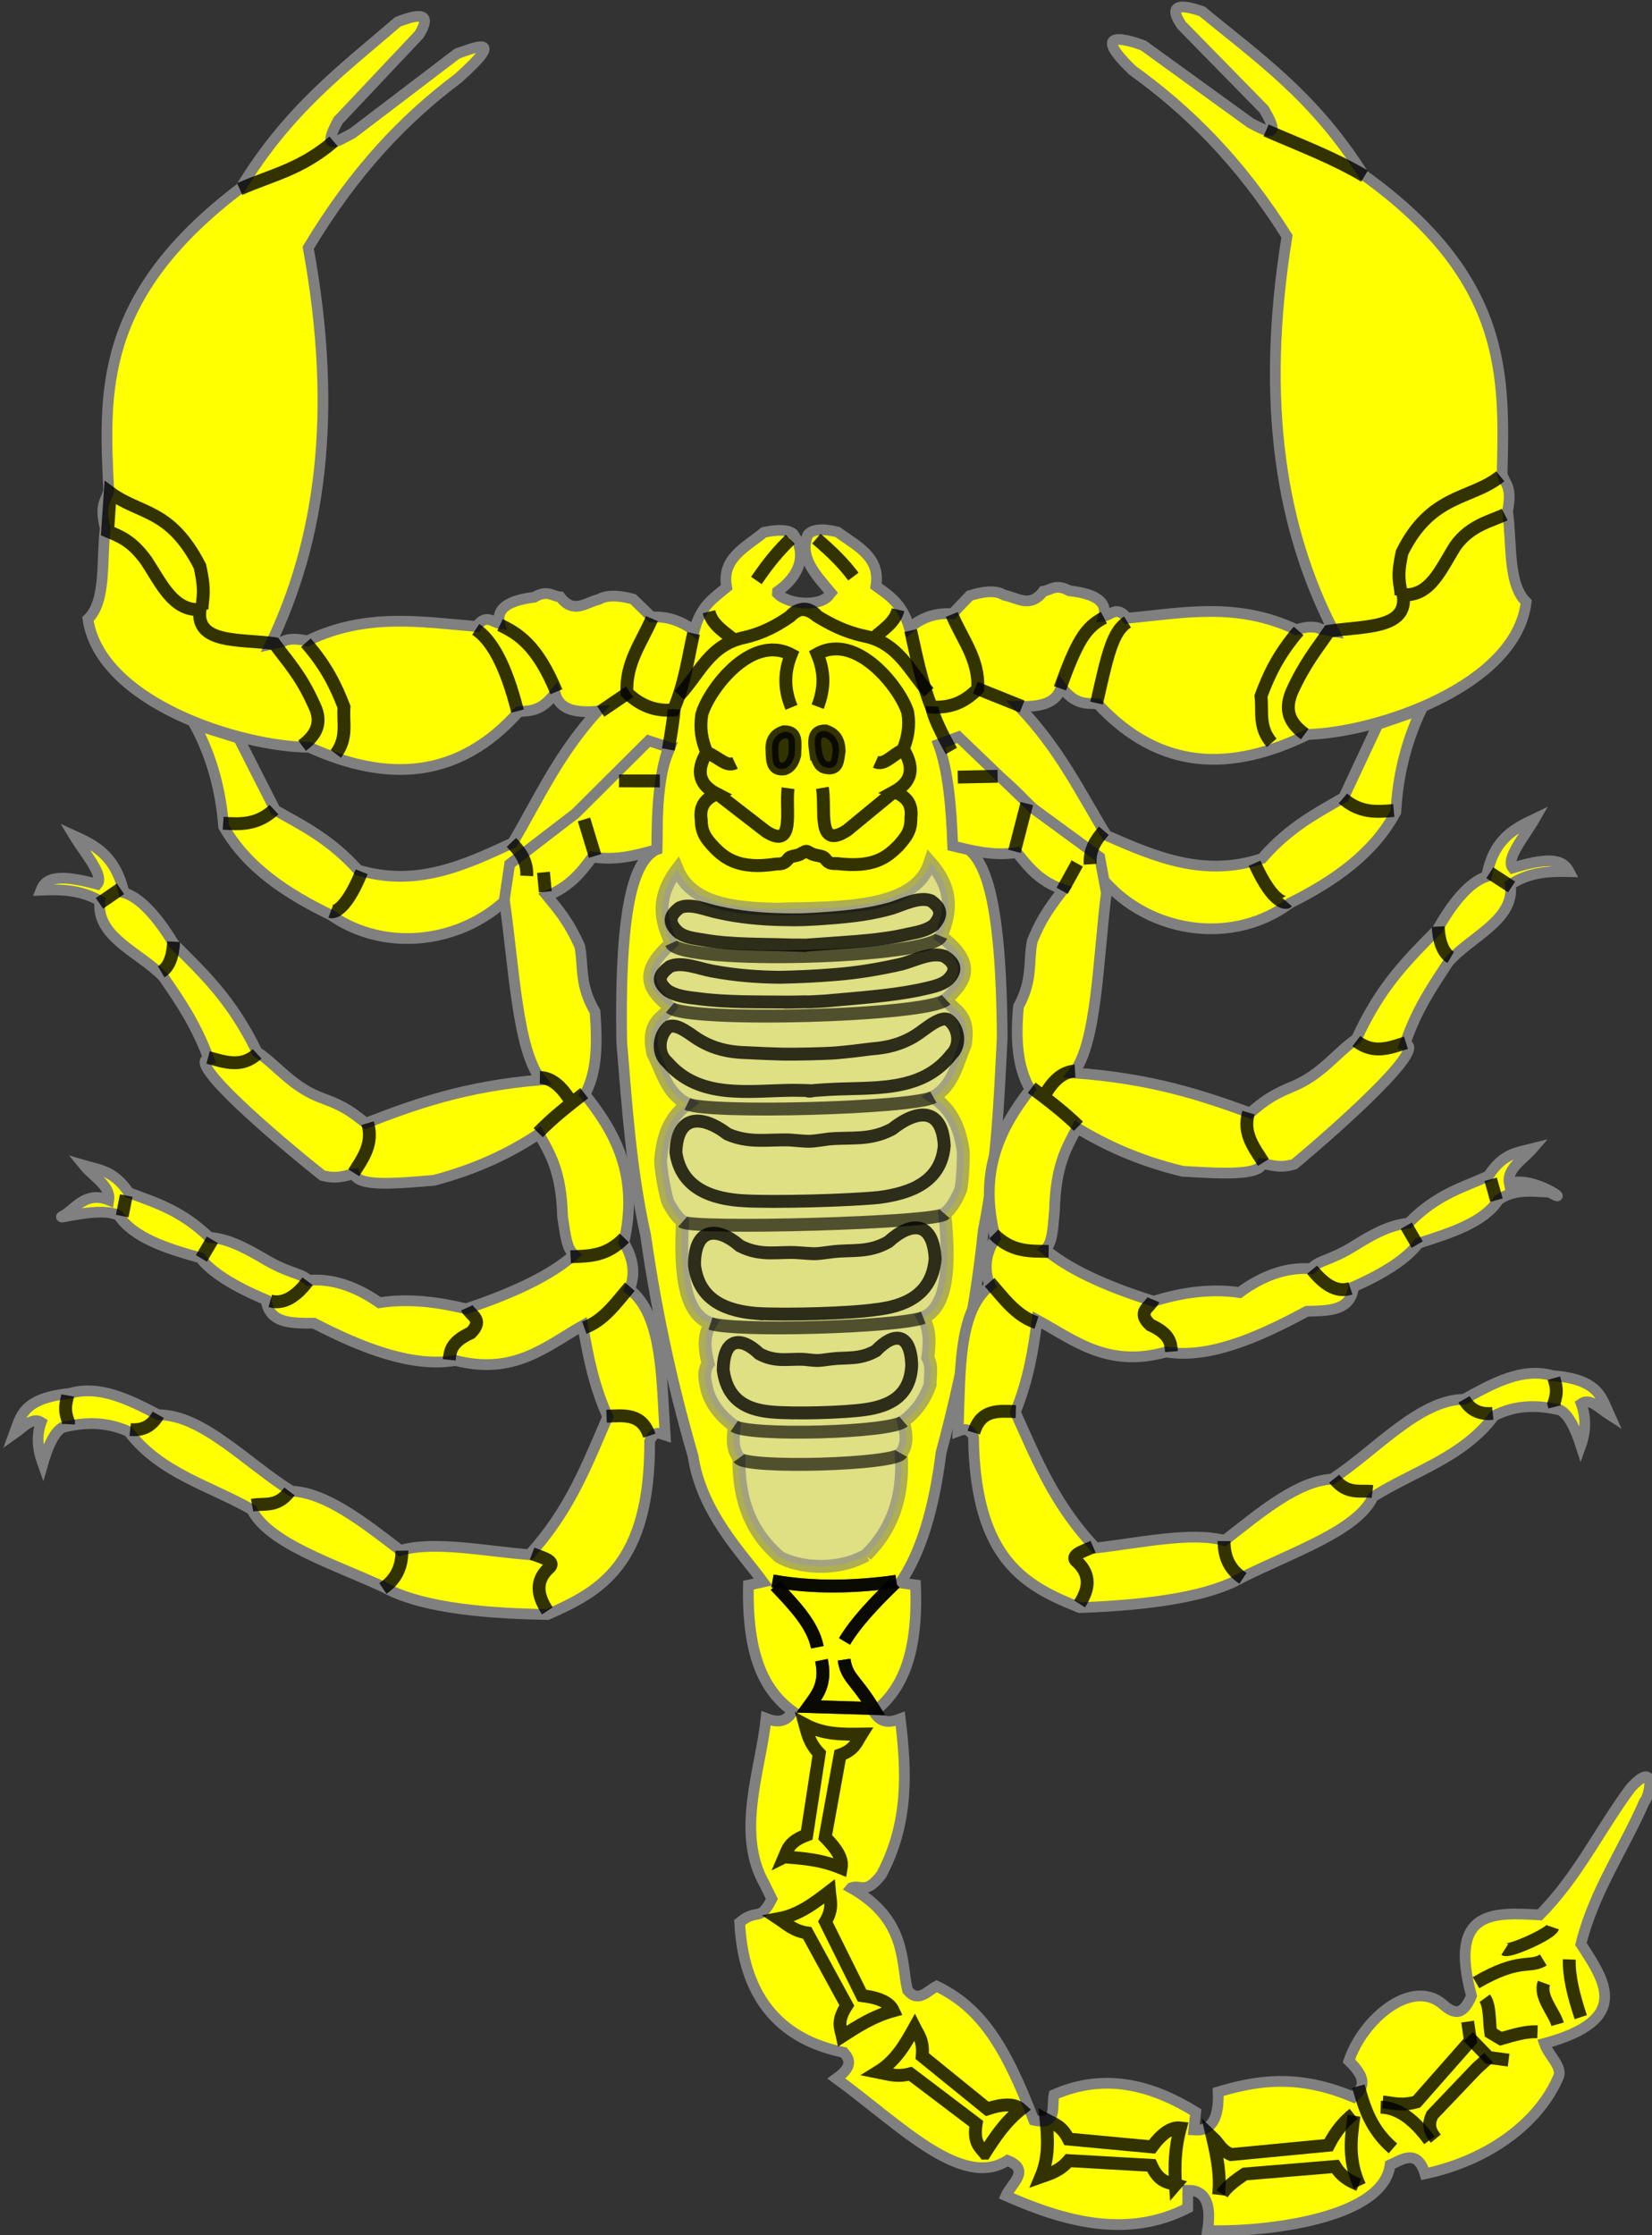
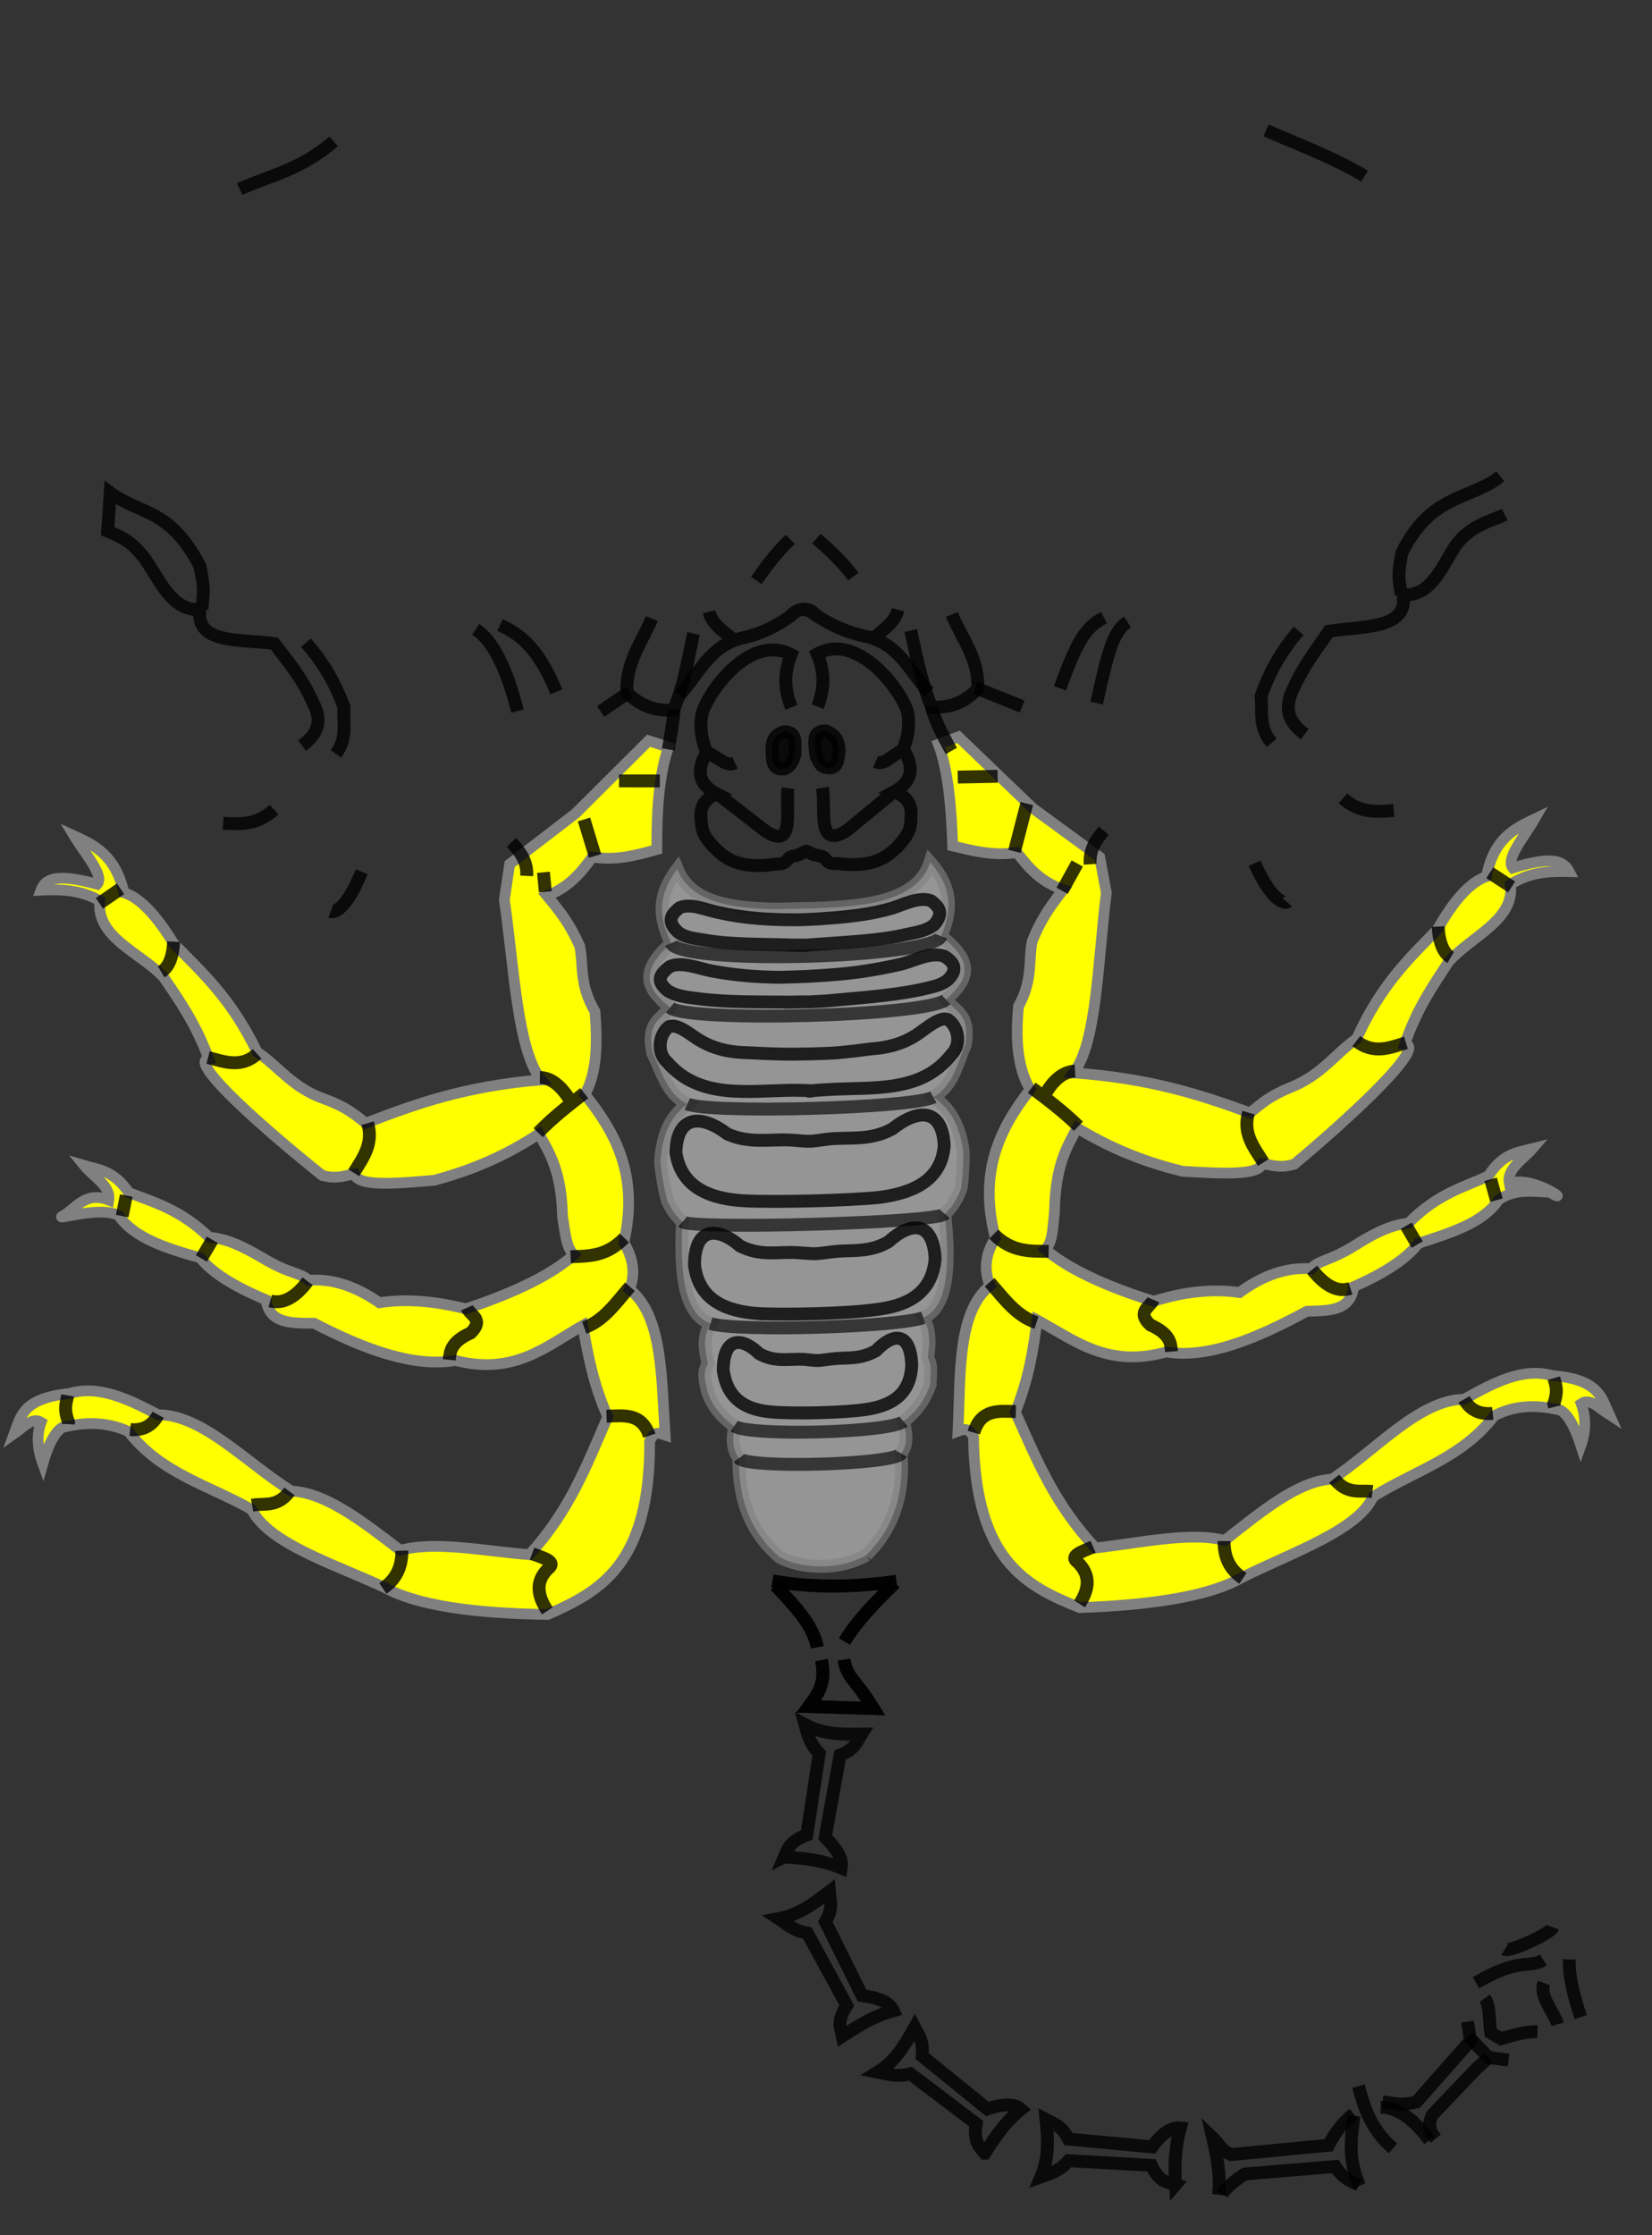
<svg xmlns="http://www.w3.org/2000/svg" xmlns:ns1="http://sodipodi.sourceforge.net/DTD/sodipodi-0.dtd" xmlns:ns2="http://www.inkscape.org/namespaces/inkscape" height="196.51" width="145.26" version="1.0" id="svg2" ns1:version="0.32" ns2:version="0.92.2 5c3e80d, 2017-08-06" ns1:docname="scorpion.svg" ns2:export-filename="/Users/olivier/Desktop/Blason Rouge/Blason_Vide_3D.png" ns2:export-xdpi="144" ns2:export-ydpi="144" ns2:output_extension="org.inkscape.output.svg.inkscape">
  <rect width="100%" height="100%" fill="#333333" stroke="none" />
  <ns1:namedview ns2:window-height="712" ns2:window-width="1024" ns2:pageshadow="2" ns2:pageopacity="0.0" guidetolerance="10.0" gridtolerance="10.0" objecttolerance="10.0" borderopacity="1.0" bordercolor="#666666" pagecolor="#ffffff" id="base" showgrid="false" height="660px" ns2:zoom="4.15" ns2:cx="127.62" ns2:cy="104.03" ns2:window-x="-4" ns2:window-y="-4" ns2:current-layer="layer4" showguides="true" ns2:guide-bbox="true" ns2:window-maximized="0" fit-margin-top="0" fit-margin-left="0" fit-margin-right="0" fit-margin-bottom="0">
    <ns2:grid type="xygrid" id="grid2399" originx="-48.444" originy="-78.858" />
  </ns1:namedview>
  <desc id="desc4">Flag of Canton of Valais (Wallis)</desc>
  <g ns2:groupmode="layer" id="layer4" ns2:label="Meubles" transform="translate(-50.504,-384.64)" style="display:inline">
    <g id="g4575" transform="rotate(40.825,115.93,465.9)">
      <g id="g4451" transform="matrix(-1.133,0,0,1.133,1790.6,-59.087)">
-         <path ns1:nodetypes="ccccccccccccccccccccccccccccccccccccccccccccccccccccccccccccccccccccccccccccccccccccccccccccccccccccccccccccccccsccccccccccccccccc" d="m 1422.9,514.49 c -0.4,-0.7 -1.2,-0.26 -1.1,-2.27 1,-4.47 3.8,-7.4 6.8,-10.12 0.4,0.74 0.9,1.26 1.9,0.93 -0.5,-2.49 0.1,-5.43 4,-9.57 l 1,0.66 c 0.3,-2.73 1.7,-5.97 4.2,-9.71 2.7,-5.58 5.6,-10.63 8.8,-15.2 2.5,-4.43 5.6,-8.36 8.7,-12.32 7.4,-8.45 10.3,-9.72 12.1,-9.21 1.7,-1.85 3.3,-3.88 5.7,-5.11 -3.3,-1.32 -7.9,-1.04 -13.5,0.56 -0.1,-0.78 -0.5,-0.82 -0.9,-0.92 -5.7,1.71 -12.2,-1.85 -13.5,-7.78 -1.5,-3.59 -2.4,-7.17 -1.6,-10.72 1.6,-2.08 2.9,-4.44 3.7,-7.33 l 1.8,3.09 -1.7,6.03 c 0.8,2.31 1.7,4.52 1.7,7.72 2.4,4.04 6.3,5.31 10.3,6.54 3.7,-1.18 7.1,-2.7 11.7,-3.13 -1.2,-0.99 -2.1,-2.02 -1.5,-3.3 -1.8,0.37 -2.3,-0.33 -3,-0.85 -7.1,0.79 -11.3,-2.8 -13.9,-8.87 -3.9,-3.56 -9.8,-13.38 -6.1,-18.85 2,-0.12 3.8,-2.72 5.7,-4.39 1,-1.74 1.5,-1.43 2.2,-1.9 4.8,-5.83 9.5,-11.78 23.3,-10.54 6.9,-2.12 12.2,-1.54 17.8,-1.41 1.9,0.76 2.2,1.39 0.5,1.85 l -9.1,0.76 c -2.7,0.89 -1.2,1.18 0.1,1.49 l 10.2,0.88 c 0,0 4.9,1.71 -0.6,2.01 -5.2,-0.46 -10.8,-0.14 -17.5,1.91 -6.9,11.2 -14.6,17.53 -22.8,20.82 l 0.9,0.53 c 0.5,0.12 1,0.63 1.4,1.28 4.9,1.36 7.5,4.76 10.5,7.9 1.3,-0.23 1.1,0.63 1.5,1.08 0.5,-1.09 1.7,-0.85 3.3,0.25 1.2,0.27 1.1,0.88 1.5,1.34 -0.1,1.72 1.2,1.69 2.1,2.22 0.6,0.1 1.2,0.51 2,1.77 l 0.1,1.95 c 0.9,0.68 1.6,1.61 1.8,3.02 1.7,-1.11 2.9,-0.86 4.1,-0.77 1.2,-1.97 3.2,-1.36 5,-1.22 1.1,0.56 1.6,1.12 1.6,1.66 -0.6,1.8 -2.5,1.94 -4.3,2.24 v 0.18 c -0.2,1.07 1.8,2.69 3.1,2.58 l 0.1,-0.13 c -0.5,-1.99 0.1,-3.7 2,-4.17 0.5,0 1.1,0.47 1.8,1.39 0.3,1.8 1.2,3.69 -0.6,5.12 0.2,1.23 0.6,2.39 -0.3,4.19 1.4,0.1 2.4,0.59 3.2,1.37 l 2,-0.12 c 1.3,0.64 1.8,1.22 2,1.77 0.6,0.81 0.7,2.17 2.4,1.8 0.5,0.38 1.1,0.19 1.5,1.34 1.3,1.44 1.7,2.58 0.7,3.29 0.5,0.31 1.3,0.1 1.2,1.35 3.5,2.55 7.2,4.78 9.2,9.42 0.6,0.34 1.2,0.74 1.4,1.28 l 0.6,0.81 c 2.3,-8.5 7.6,-16.92 17.9,-25.21 1.2,-6.89 0.9,-12.49 -0.2,-17.52 -0.7,-5.35 0.7,-2.46 1.3,-1.44 l 2.1,9.97 c 0.5,1.29 0.9,2.74 1.5,0 l -0.4,-9.16 c 0.3,-1.73 0.9,-1.54 1.9,0.34 0.8,5.48 2,10.64 0.8,17.74 2.9,13.63 -2.4,18.97 -7.6,24.45 -0.4,0.74 -0.1,1.25 -1.7,2.38 -1.4,2.09 -3.8,4.23 -3.6,6.22 -5,4.31 -15.5,-0.27 -19.5,-3.7 -6.3,-1.86 -10.4,-5.62 -10.5,-12.72 -0.6,-0.65 -1.3,-1.06 -1.2,-2.92 -1.2,0.79 -2.3,0 -3.4,-1.09 0.1,4.62 -1,8.15 -1.7,12.02 1.7,3.78 3.4,7.52 7.7,9.44 3.2,-0.4 5.5,0.2 7.9,0.69 l 5.8,-2.37 3.3,1.43 c -2.8,1.06 -5,2.65 -6.9,4.52 -3.4,1.22 -7.1,0.75 -10.8,-0.25 -6,-0.61 -10.4,-6.64 -9.4,-12.47 -0.1,-0.37 -0.2,-0.78 -1,-0.78 0.9,-5.75 0.6,-10.33 -1.1,-13.49 -0.9,2.58 -2.7,4.37 -4.3,6.33 0.7,1.69 -0.2,4.71 -7.7,13.11 -3.6,3.53 -7.1,7.08 -11.2,10.13 -4.2,3.66 -8.8,7.19 -14,10.57 -3.4,2.91 -7.9,3.23 -10.5,3.84 l 0.7,0.93 c -3.6,4.35 -6.4,5.38 -9,5.17 -0.2,1.04 0.4,1.47 1.2,1.76 -2.3,3.3 -4,8.26 -8.3,9.8 l -1.2,0.51 c -0.5,2.04 0.4,1.21 0.7,3.01 -4.7,4.93 -9.2,4.32 -12.7,2.35 -0.6,0.1 -1.3,0.23 -0.9,1.91 -6,-0.5 -13,0.18 -14.2,-3.87 -1.9,-0.66 -1.4,1.2 -1.7,2.15 -4.7,-1.44 -9.3,-3.57 -11.3,-8.5 l 0.9,-1.05 c -1.1,-0.97 -2.2,-0.26 -3.2,1.36 -2.5,-1.93 -9.9,-9.31 -7.4,-13.11 -0.4,-0.82 -0.7,-2.39 -2.5,-1.25 -3.1,-4.1 -4.1,-8.85 -2.9,-12.52 0.3,-0.75 1.7,-0.71 2.5,-1.19 -3.9,-5.79 -0.5,-6.72 2.9,-7.69 1.9,-3.72 2.3,-7.74 3.5,-11.59 -0.1,-0.4 1.4,-3.31 1.5,-0.1 -0.3,4.04 -1.4,7.91 -1.1,12.07 2.8,2.16 5.7,4.3 -0.1,8.21 -0.6,1.84 0.3,1.97 1.4,1.96 3,0.15 3.8,4.88 2.5,8.08 -2.2,0.11 -2.2,0.98 -2.1,1.9 4.4,1.42 6.5,3.88 8.2,6.56 -1.3,1.39 -1.7,2.6 -0.5,3.47 l 0.8,-1.15 c 4.1,0.66 7.4,2.39 9.2,6.17 -0.5,0.89 -1.8,1.62 -0.1,2.52 5.6,-3.02 8.9,-3.9 12.5,-2.94 0.3,0.73 0.2,1.94 1.5,1.72 1.8,-1.29 3.6,-4.14 8.5,-3.15 z" style="fill:#ffff00;fill-rule:evenodd;stroke:#808080;stroke-width:0.834;stroke-linecap:butt;stroke-linejoin:miter;stroke-opacity:1" id="path4453" ns2:connector-curvature="0" />
        <path style="opacity:0.8;fill:none;fill-rule:evenodd;stroke:#000000;stroke-width:1;stroke-linecap:butt;stroke-linejoin:miter;stroke-opacity:1" d="m 1401.6,523.31 c 0.6,-0.12 1.2,0 2,-1.29 l 6.4,0.41 c 0.6,0.89 1.3,1.15 2,1.55 -0.5,-1.58 -0.2,-3.03 0.1,-4.49 -0.6,0.25 -1.2,0.31 -1.9,1.3 l -6.5,-0.2 c -0.6,-1.02 -1.3,-1.71 -2,-1.69 0.3,1.58 0.1,3.01 -0.1,4.41 z" id="path4455" ns2:connector-curvature="0" />
        <path style="opacity:0.8;fill:none;fill-rule:evenodd;stroke:#000000;stroke-width:1;stroke-linecap:butt;stroke-linejoin:miter;stroke-opacity:1" d="m 1388.8,515.48 c 0.6,0.27 1.1,0.7 2.4,0.1 l 5.1,3.92 c 0,1.05 0.4,1.66 0.8,2.36 0.5,-1.55 1.5,-2.58 2.6,-3.62 -0.7,-0.15 -1.2,-0.45 -2.3,0 l -5.3,-3.78 c 0.1,-1.2 -0.1,-2.15 -0.7,-2.55 -0.7,1.46 -1.6,2.56 -2.6,3.58 z" id="path4457" ns2:connector-curvature="0" />
        <path style="opacity:0.8;fill:none;fill-rule:evenodd;stroke:#000000;stroke-width:1;stroke-linecap:butt;stroke-linejoin:miter;stroke-opacity:1" d="m 1377.4,484.95 c -0.4,1.05 -2.1,1.2 -2.9,1.73" id="path4459" ns1:nodetypes="cc" ns2:connector-curvature="0" />
        <path style="opacity:0.8;fill:none;fill-rule:evenodd;stroke:#000000;stroke-width:1;stroke-linecap:butt;stroke-linejoin:miter;stroke-opacity:1" d="m 1377.1,482.28 c -0.8,1 -2.1,1.92 -3.6,2.81" id="path4461" ns1:nodetypes="cc" ns2:connector-curvature="0" />
        <path ns1:nodetypes="cc" style="opacity:0.8;fill:none;fill-rule:evenodd;stroke:#000000;stroke-width:1;stroke-linecap:butt;stroke-linejoin:miter;stroke-opacity:1" d="m 1378.6,483.63 c 0.4,1.25 1.5,0.97 2.8,4.75" id="path4463" ns2:connector-curvature="0" />
        <path style="opacity:0.8;fill:none;fill-rule:evenodd;stroke:#000000;stroke-width:1;stroke-linecap:butt;stroke-linejoin:miter;stroke-opacity:1" d="m 1380.1,488.85 c -0.7,0.16 -1.4,1.12 -2.1,1.72 l -0.9,-0.16 c -0.6,-0.92 -1.1,-1.71 -1.8,-2.27" id="path4465" ns2:connector-curvature="0" />
        <path style="opacity:0.8;fill:none;fill-rule:evenodd;stroke:#000000;stroke-width:1;stroke-linecap:butt;stroke-linejoin:miter;stroke-opacity:1" d="m 1379.7,481.23 c -0.2,0.5 1.3,3.68 1.7,3.74" id="path4467" ns2:connector-curvature="0" />
        <g transform="rotate(9.579,1383.3,511.02)" id="g4469">
          <path id="path4471" d="m 1386.2,513.45 c 0.6,-1.32 1.6,-2.43 2.7,-3.56 -0.7,0.15 -1,0.5 -1.9,0.39 l -6.1,-4.55 c 0.1,-1.29 -0.1,-2.28 -0.4,-3.09" style="opacity:0.8;fill:none;fill-rule:evenodd;stroke:#000000;stroke-width:1;stroke-linecap:butt;stroke-linejoin:miter;stroke-opacity:1" ns2:connector-curvature="0" />
          <path id="path4473" d="m 1377.3,507.14 c 0.8,0.13 1.5,0.14 2.3,-0.27 l 5.7,4.14 c 0.4,0.85 0.7,1.66 0.7,2.24" style="opacity:0.8;fill:none;fill-rule:evenodd;stroke:#000000;stroke-width:1;stroke-linecap:butt;stroke-linejoin:miter;stroke-opacity:1" ns2:connector-curvature="0" />
          <path id="path4475" d="m 1380.4,502.75 c -0.7,1.63 -1.4,3.21 -3.2,4.42" style="opacity:0.8;fill:none;fill-rule:evenodd;stroke:#000000;stroke-width:1;stroke-linecap:butt;stroke-linejoin:miter;stroke-opacity:1" ns2:connector-curvature="0" />
          <path style="opacity:0.8;fill:none;fill-rule:evenodd;stroke:#000000;stroke-width:1;stroke-linecap:butt;stroke-linejoin:miter;stroke-opacity:1" d="m 1381.3,500.61 c -1.3,1.23 -2.6,2.37 -4.8,2.74" id="path4477" ns2:connector-curvature="0" />
        </g>
        <path style="opacity:0.8;fill:none;fill-rule:evenodd;stroke:#000000;stroke-width:1;stroke-linecap:butt;stroke-linejoin:miter;stroke-opacity:1" d="m 1436.2,502.65 c -1.5,1.16 -1.5,2.2 -1.6,3.37 l -3.9,-3.17 c 2.6,-0.82 3.1,-0.43 4.2,-1.38" id="path4479" ns1:nodetypes="cccc" ns2:connector-curvature="0" />
        <path style="opacity:0.8;fill:none;fill-rule:evenodd;stroke:#000000;stroke-width:1;stroke-linecap:butt;stroke-linejoin:miter;stroke-opacity:1" d="m 1442.7,500.6 c -2.1,0.21 -4.2,0.4 -5.6,1.5" id="path4481" ns1:nodetypes="cc" ns2:connector-curvature="0" />
        <path style="opacity:0.8;fill:none;fill-rule:evenodd;stroke:#000000;stroke-width:1;stroke-linecap:butt;stroke-linejoin:miter;stroke-opacity:1" d="m 1435.8,494.38 c 0.2,2.16 0.3,4.31 0,6" id="path4483" ns1:nodetypes="cc" ns2:connector-curvature="0" />
        <path style="opacity:0.8;fill:none;fill-rule:evenodd;stroke:#000000;stroke-width:1;stroke-linecap:butt;stroke-linejoin:miter;stroke-opacity:1" d="m 1443.1,500.48 c -2.8,-1.66 -5.2,-3.86 -7.3,-6.26" id="path4485" ns1:nodetypes="cc" ns2:connector-curvature="0" />
        <path style="fill:#ffff00;fill-rule:evenodd;stroke:#808080;stroke-width:0.834;stroke-linecap:butt;stroke-linejoin:miter;stroke-opacity:1" d="m 1491.5,456.8 c -0.8,2.06 -2.5,4.3 -4.5,6.6 0.9,1.36 1.8,2.72 3.4,3.71 -0.1,1.43 -0.2,2.86 0.7,4.58 -1.3,0.23 -2.5,0.37 -4.5,1.31 -1.3,1.05 -1.9,2.27 -4.2,3.06 -1.7,1.69 -3.2,3.43 -3.6,5.37 -3.7,0.68 -7.3,2 -9.8,6.72 -1.3,0.43 -2.3,1.22 -2.7,2.46 -3.3,-0.16 -6.4,3.62 -9.5,6.76 0.4,0.17 0.9,0.26 0.6,1.14 -6.3,7.23 -4.7,11.35 -2.8,15.35 4.5,3.77 8.2,6.13 11,6.7 4.2,1.21 9,3.28 11.7,2.15 3.7,0.73 7.2,2.51 11.2,1.67 1.8,0.53 3.1,1.69 4.1,3.14 0.2,0.71 -0.1,1.81 -0.7,3.1 1,-0.56 1.8,-1.3 2.2,-2.35 0.8,0.12 0.8,1.22 1,2.02 0.5,-1.33 1.3,-2.48 -1.2,-5.14 -1.3,-2.03 -3.8,-2.67 -6.3,-3.26 -2.6,-2.27 -7.7,-1.64 -11.7,-2.28 -2.1,-1.66 -5.8,-1.83 -9.4,-2.04 -1.5,-2.3 -5,-4.24 -7.8,-6.3 -0.1,-4.64 1.1,-7.92 2.4,-12.07 2.5,-1.17 4.3,-2.63 6.1,-4.09 1.1,3.11 1.5,6.42 5.7,8.51 2.1,2.55 5.9,3.96 10.2,4.99 1.3,1.13 2.6,2.31 4,1.06 2.6,0.85 4.6,1.15 6,0.87 2.4,1.14 4.9,2.2 6.9,1.66 1.5,0.23 3.6,3.61 3.3,2.88 -0.4,-0.91 0,-2.63 -1.9,-3.29 0.6,-0.94 2.1,-0.58 3.2,-0.78 -1.1,-0.5 -2,-1.22 -4,-0.67 -2,-0.72 -3.9,-1.63 -7,-1.46 -1,-0.75 -2.2,-1.13 -4.2,-1.5 -2.4,-0.41 -2.9,-1.06 -3.8,-1.01 -1.3,-1.33 -3.1,-2.05 -5.3,-2.28 -1.5,-1.76 -3.4,-3.01 -5.4,-4.04 -2.1,-3.53 -3.3,-6.39 -3.6,-8.65 0.8,0 1.6,-0.82 2.6,-1.65 2.4,-2.65 4,-3.09 5.6,-3.67 0.7,2.49 1.8,5.12 3.8,8.05 2,2.04 4.1,4.25 5,3.67 0.5,0.58 0.7,1.17 1.8,1.71 4.9,0.2 13.8,0.21 12.6,-1.09 2.6,-1.43 4.7,-1.94 6.8,-2.5 2.6,-0.27 6,1.11 7.6,-1.25 1.7,0.32 2.9,1.32 4,2.36 0.3,-0.82 0.1,-1.72 -3,-3.2 0,-0.88 2.3,-1.18 3.8,-1.67 -1.7,-0.5 -3.4,-0.94 -5.8,0.81 -1.2,-0.54 -3.2,-0.28 -5.5,0.47 -3.2,0.24 -6.2,0.32 -10.4,2.13 -1.9,-0.25 -3.9,0.31 -6.3,-0.64 -1.7,-0.65 -2.5,-0.63 -3.7,-0.7 -1.9,-3.56 -3.9,-7.16 -8.1,-11.44 2.9,-0.51 7.3,-5.24 11.3,-8.7 l 1.5,-2.37 -1.3,-6.31 -0.6,-7.98 z" id="path4487" ns1:nodetypes="ccccccccccccccccccccccccccccccccccccsccccccccccccccccccsccccccc" ns2:connector-curvature="0" />
        <path ns1:nodetypes="ccccccccccccccccccccccccccccccccccccsccccccccccccccccccsccccccc" id="path4489" d="m 1475.8,442.93 c -1.9,1.05 -3.9,2.99 -6,5.25 -1.4,-0.73 -2.9,-1.45 -4.1,-2.87 -1.4,0.26 -2.8,0.55 -4.6,-0.18 -0.1,1.33 -0.1,2.57 -0.8,4.61 -0.8,1.41 -2,2.2 -2.5,4.52 -1.4,1.97 -3,3.66 -4.9,4.28 -0.2,3.8 -1.1,7.47 -5.5,10.5 -0.2,1.41 -0.9,2.46 -2.1,3.06 0.6,3.24 -2.8,6.73 -5.5,10.18 -0.2,-0.36 -0.4,-0.8 -1.2,-0.45 -6.4,7.2 -10.7,6.08 -14.9,4.63 -4.3,-3.99 -7.1,-7.38 -8,-10.01 -1.7,-4.07 -4.4,-8.62 -3.6,-11.38 -1.1,-3.59 -3.3,-6.91 -3,-10.9 -0.7,-1.74 -2,-2.86 -3.6,-3.69 -0.7,-0.15 -1.8,0.3 -3,1.03 0.4,-1.04 1.1,-1.91 2.1,-2.47 -0.2,-0.81 -1.3,-0.65 -2.2,-0.78 1.3,-0.6 2.4,-1.55 5.3,0.59 2.2,1.02 3.1,3.42 4,5.88 2.6,2.28 2.6,7.47 3.7,11.38 1.9,1.82 2.5,5.47 3.2,9.06 2.4,1.15 4.8,4.38 7.2,6.99 4.6,-0.5 7.7,-2.09 11.6,-3.91 0.9,-2.61 2.1,-4.57 3.4,-6.52 -3.3,-0.71 -6.6,-0.76 -9.2,-4.66 -2.8,-1.72 -4.6,-5.31 -6.2,-9.53 -1.2,-1.11 -2.6,-2.22 -1.5,-3.81 -1.2,-2.51 -1.7,-4.47 -1.6,-5.84 -1.4,-2.29 -2.8,-4.57 -2.5,-6.62 -0.4,-1.53 -1.6,-2.22 -2.6,-3.04 -2.2,-0.41 1.7,-0.27 2.8,1.52 0.9,-0.69 0.4,-2.11 0.4,-3.21 0.7,1 1.5,1.79 1.2,3.84 0.9,1.96 2.1,3.66 2.3,6.83 0.8,0.83 1.4,1.99 2,3.98 0.7,2.28 1.4,2.69 1.4,3.63 1.5,1.11 2.5,2.82 3,5.03 1.9,1.21 3.4,2.93 4.6,4.87 3.8,1.65 6.8,2.44 9,2.45 -0.1,-0.78 0.7,-1.71 1.4,-2.71 2.3,-2.79 2.5,-4.37 2.9,-6.03 -2.5,-0.42 -5.3,-1.21 -8.4,-2.81 -2.3,-1.76 -4.7,-3.58 -4.3,-4.49 -0.6,-0.42 -1.2,-0.53 -1.9,-1.58 -0.8,-4.84 -1.9,-13.74 -0.4,-12.68 1.1,-2.72 1.3,-4.85 1.6,-7.01 0,-2.63 -1.8,-5.88 0.3,-7.71 -0.5,-1.71 -1.6,-2.75 -2.8,-3.74 0.8,-0.31 1.7,-0.23 3.5,2.65 0.9,-0.17 0.9,-2.41 1.2,-3.98 0.7,1.6 1.4,3.23 -0.1,5.81 0.7,1.17 0.7,3.13 0.2,5.59 0.2,3.13 0.5,6.15 -0.8,10.54 0.5,1.88 0.2,3.87 1.4,6.18 0.8,1.57 0.9,2.42 1.1,3.57 3.8,1.44 7.6,3.02 12.4,6.61 0.1,-2.9 4.3,-7.88 7.2,-12.24 l 2.2,-1.76 6.4,0.52 8,-0.42 z" style="fill:#ffff00;fill-rule:evenodd;stroke:#808080;stroke-width:0.834;stroke-linecap:butt;stroke-linejoin:miter;stroke-opacity:1" ns2:connector-curvature="0" />
        <path ns1:nodetypes="cccccccccccccccccccccc" id="path4491" d="m 1456.4,398.69 c 0.5,2.83 3.2,4.52 1.9,9.46 -1,1.84 -1.4,1.83 -2.1,2.55 m -1.4,13.05 c 1.8,0.15 2.5,-0.66 2.9,-1.8 0.7,-2.37 0.7,-3.79 0.9,-5.47 -1.7,-2.02 -4.6,-4.14 -2.5,-5.91 -1.7,-1.26 -0.9,-3.46 -0.6,-5.5 0.2,-2.02 -0.9,-3.37 -1.3,-4.36 m 14.4,31.78 c 1.8,-3.38 2.7,-5 2.3,-6.33 m 1.6,0.94 c 0.6,1.5 0.4,2.72 -1,6.38 m -11.1,-15.48 c 0,2.41 -0.5,4.15 -1.1,5.74 -0.9,0.82 -1.4,1.96 -3,2.2 m 31.4,-35.68 c -2.8,-0.87 -5.3,-1.81 -8.1,-2.31 m 3.6,49.71 c -1.6,1.18 -3.1,2.39 -5.1,3.44 -1,-0.77 -1.7,-1.74 -1.8,-3.41 1.4,-1.83 3.5,-2.15 5.3,-3.06" style="opacity:0.8;fill:none;fill-rule:evenodd;stroke:#000000;stroke-width:1;stroke-linecap:butt;stroke-linejoin:miter;stroke-opacity:1" ns2:connector-curvature="0" />
        <path ns1:nodetypes="cc" id="path4493" d="m 1476.5,437.74 -3.7,-1.27" style="opacity:0.8;fill:none;fill-rule:evenodd;stroke:#000000;stroke-width:1;stroke-linecap:butt;stroke-linejoin:miter;stroke-opacity:1" ns2:connector-curvature="0" />
        <path ns1:nodetypes="cc" id="path4495" d="m 1478.1,441.03 c -0.5,0.62 -3.4,1.64 -3.4,1.64" style="opacity:0.8;fill:none;fill-rule:evenodd;stroke:#000000;stroke-width:1;stroke-linecap:butt;stroke-linejoin:miter;stroke-opacity:1" ns2:connector-curvature="0" />
        <path ns1:nodetypes="cc" id="path4497" d="m 1461.7,439.62 c 0,0.94 -0.1,1.85 -0.9,2.66" style="opacity:0.8;fill:none;fill-rule:evenodd;stroke:#000000;stroke-width:1;stroke-linecap:butt;stroke-linejoin:miter;stroke-opacity:1" ns2:connector-curvature="0" />
        <path ns1:nodetypes="cc" id="path4499" d="m 1451.2,433.88 c -3.4,1.58 -3.9,0.64 -3.9,0.63" style="opacity:0.8;fill:none;fill-rule:evenodd;stroke:#000000;stroke-width:1;stroke-linecap:butt;stroke-linejoin:miter;stroke-opacity:1" ns2:connector-curvature="0" />
        <path ns1:nodetypes="cc" id="path4501" d="m 1449.3,425.59 c -1.8,0 -2.7,-0.95 -3.6,-1.87" style="opacity:0.8;fill:none;fill-rule:evenodd;stroke:#000000;stroke-width:1;stroke-linecap:butt;stroke-linejoin:miter;stroke-opacity:1" ns2:connector-curvature="0" />
        <path ns1:nodetypes="cc" id="path4503" d="m 1473,443.88 -2.3,-2.07" style="opacity:0.8;fill:none;fill-rule:evenodd;stroke:#000000;stroke-width:1;stroke-linecap:butt;stroke-linejoin:miter;stroke-opacity:1" ns2:connector-curvature="0" />
        <path ns1:nodetypes="cc" id="path4505" d="m 1467.6,441.93 -1.7,3.43" style="opacity:0.8;fill:none;fill-rule:evenodd;stroke:#000000;stroke-width:1;stroke-linecap:butt;stroke-linejoin:miter;stroke-opacity:1" ns2:connector-curvature="0" />
        <path ns1:nodetypes="cc" id="path4507" d="m 1461.6,442.89 -0.5,2.37" style="opacity:0.8;fill:none;fill-rule:evenodd;stroke:#000000;stroke-width:1;stroke-linecap:butt;stroke-linejoin:miter;stroke-opacity:1" ns2:connector-curvature="0" />
        <path ns1:nodetypes="ccccccccccccccccccccccccccccccccccccccc" id="path4509" d="m 1407.5,448.93 c -0.5,0.33 -0.9,0.52 -1.3,1.51 l -0.2,0.14 m 5.7,4.15 c -0.9,0.32 -1.7,0.11 -2.4,-0.63 m 6,11.88 c -1.6,0.3 -2.1,-0.65 -2.9,-1.19 m 6.2,10.44 c -0.9,1.06 -1.9,1.37 -3,1.23 m 10.4,5.75 c 0.4,0.83 1,1.78 0.1,1.69 -1.4,0.1 -2,0.97 -2.2,2.35 m 27.3,-31.06 c 0.6,0.59 0.9,1.53 0.5,3.23 m -14.8,-35.92 -2,-0.27 m 2.3,6.05 c -0.9,0.95 -1.7,1.29 -2.3,1.18 m 12.8,39.43 c -2,0.15 -3,-0.85 -4.1,-1.77 m -4.8,14.44 c 0.8,-1.78 -0.4,-2.55 -1.4,-3.37 m -1.2,-39.03 c -1.7,-0.1 -2.3,-1.29 -3,-2.42 m 5.7,12.09 c -0.7,1.54 -2.1,1.77 -3.4,2.17 m -14.2,-10.54 -1.4,0.93 m 4,6.08 -1.6,0.55 m 4.9,6.81 c -1.4,0.24 -2.6,0.16 -3.2,-0.85 m 11,10.67 c -0.2,0.61 0.4,1.57 -1.1,1.63 -1.6,-0.47 -2.1,0 -2.6,0.49 m 9.4,5.15 c 1.5,0.64 3.2,0.23 4.8,0 m 7.4,-13.55 c -1.5,-0.1 -3,-0.21 -4.7,-0.11" style="opacity:0.8;fill:none;fill-rule:evenodd;stroke:#000000;stroke-width:1;stroke-linecap:butt;stroke-linejoin:miter;stroke-opacity:1" ns2:connector-curvature="0" />
        <path style="opacity:0.8;fill:none;fill-rule:evenodd;stroke:#000000;stroke-width:1;stroke-linecap:butt;stroke-linejoin:miter;stroke-opacity:1" d="m 1513.1,475.3 c -0.4,-1.76 0.3,-2.56 1.4,-3.02 2.3,-1.07 3.7,-1.18 5.4,-1.57 2.2,1.41 4.6,4.07 6.1,1.78 1.5,1.44 3.6,0.43 5.6,-0.14 1.9,-0.46 2.8,-0.1 3.8,0.22 l 1.8,-2.39 c -2.9,-0.22 -4.3,-2.13 -9,-0.23 -1.7,1.27 -1.7,1.67 -2.3,2.42 m -23.7,-10.03 c 3.1,-2.17 5.2,-2.87 6.6,-2.68 m -1.2,-1.49 c -1.5,-0.41 -3.2,-0.7 -6.7,1.06 m 17.2,9.83 c -2.4,0.33 -4,1.04 -5.5,1.84 -0.7,0.97 -1.8,1.61 -1.9,3.17 m 31.2,-35.85 c 0.5,3.35 2,5.2 3.1,7.56 m -49.2,3.07 c -0.9,1.7 -2,3.33 -2.7,5.51 0.8,0.82 1.9,1.44 3.6,1.35 1.6,-1.65 1.7,-3.72 2.3,-5.62" id="path4511" ns1:nodetypes="cccccccccccccccccccccc" ns2:connector-curvature="0" />
        <path style="opacity:0.8;fill:none;fill-rule:evenodd;stroke:#000000;stroke-width:1;stroke-linecap:butt;stroke-linejoin:miter;stroke-opacity:1" d="m 1496.6,455.52 0.7,2.62" id="path4513" ns2:connector-curvature="0" />
        <path style="opacity:0.8;fill:none;fill-rule:evenodd;stroke:#000000;stroke-width:1;stroke-linecap:butt;stroke-linejoin:miter;stroke-opacity:1" d="m 1493.1,454.29 c -0.5,0.62 -1.7,2.65 -1.7,2.65" id="path4515" ns2:connector-curvature="0" />
        <path style="opacity:0.8;fill:none;fill-rule:evenodd;stroke:#000000;stroke-width:1;stroke-linecap:butt;stroke-linejoin:miter;stroke-opacity:1" d="m 1495.9,470.36 c -1,0.1 -1.9,0.29 -2.6,1.19" id="path4517" ns1:nodetypes="cc" ns2:connector-curvature="0" />
        <path style="opacity:0.8;fill:none;fill-rule:evenodd;stroke:#000000;stroke-width:1;stroke-linecap:butt;stroke-linejoin:miter;stroke-opacity:1" d="m 1503.2,479.68 c -1.2,3.55 -0.2,3.92 -0.2,3.92" id="path4519" ns1:nodetypes="cc" ns2:connector-curvature="0" />
        <path style="opacity:0.8;fill:none;fill-rule:evenodd;stroke:#000000;stroke-width:1;stroke-linecap:butt;stroke-linejoin:miter;stroke-opacity:1" d="m 1511.5,480.48 c 0.2,1.73 1.2,2.55 2.3,3.38" id="path4521" ns1:nodetypes="cc" ns2:connector-curvature="0" />
        <path style="opacity:0.8;fill:none;fill-rule:evenodd;stroke:#000000;stroke-width:1;stroke-linecap:butt;stroke-linejoin:miter;stroke-opacity:1" d="m 1490.3,459.22 2.4,2.07" id="path4523" ns2:connector-curvature="0" />
        <path style="opacity:0.8;fill:none;fill-rule:evenodd;stroke:#000000;stroke-width:1;stroke-linecap:butt;stroke-linejoin:miter;stroke-opacity:1" d="m 1492.8,465.33 -2.5,1.58" id="path4525" ns2:connector-curvature="0" />
        <path style="opacity:0.8;fill:none;fill-rule:evenodd;stroke:#000000;stroke-width:1;stroke-linecap:butt;stroke-linejoin:miter;stroke-opacity:1" d="m 1492.5,470.49 -1.1,1.05" id="path4527" ns2:connector-curvature="0" />
        <path style="opacity:0.8;fill:none;fill-rule:evenodd;stroke:#000000;stroke-width:1;stroke-linecap:butt;stroke-linejoin:miter;stroke-opacity:1" d="m 1493.9,525.35 c -0.3,0.5 -0.4,0.98 -1.4,1.52 l -0.1,0.13 m -4.8,-5.11 c -0.2,0.97 0.1,1.73 0.9,2.29 m -12.5,-4.45 c -0.1,1.6 0.9,1.95 1.5,2.71 m -11.1,-4.93 c -0.9,1.01 -1.1,2.08 -0.8,3.18 m -7,-9.61 c -0.9,-0.33 -1.9,-0.84 -1.7,0.11 0.1,1.34 -0.7,2.08 -2.1,2.47 m 27.5,-30.94 c -0.6,-0.5 -1.6,-0.67 -3.2,-0.1 m 37.4,10.3 0.5,1.92 m -6.3,-1.51 c -0.8,1.02 -1,1.8 -0.8,2.4 m -40.7,-7.87 c 0.1,2.02 1.2,2.88 2.2,3.83 m -13.7,6.51 c 1.6,-0.95 2.5,0.1 3.5,1.03 m 38.9,-3.55 c 0.2,1.64 1.5,2.12 2.7,2.7 m -12.7,-4.24 c -1.4,0.9 -1.5,2.29 -1.7,3.62 m 12.2,12.88 -0.8,1.41 m -6.5,-3.18 -0.3,1.65 m -7.4,-4.05 c -0.1,1.41 0.2,2.58 1.2,3.05 m -11.9,-9.57 c -0.6,0.28 -1.6,-0.22 -1.5,1.27 0.7,1.52 0.3,2.11 -0.1,2.68 m -6.3,-8.74 c -0.8,-1.41 -0.6,-3.1 -0.6,-4.72 m 12.5,-9.05 c 0.3,1.52 0.6,2.97 0.7,4.66" id="path4529" ns1:nodetypes="ccccccccccccccccccccccccccccccccccccccc" ns2:connector-curvature="0" />
        <path id="path4531" style="opacity:0.64;fill:#cccccc;fill-rule:evenodd;stroke:#808080;stroke-width:1;stroke-linecap:butt;stroke-linejoin:miter;stroke-opacity:1" d="m 1438.9,494.21 c 0.9,2.52 3.4,4.2 5,4.51 2.7,0 5.1,-1.03 7.4,-3.74 1,-0.25 1.4,-0.95 1.9,-1.65 1.3,0.14 2.5,-0.14 3.4,-0.72 0.6,-0.45 1.2,-0.83 1.3,-1.62 0.9,-0.62 1.7,-1.34 1.9,-2.48 2,0.77 4.3,-1.32 6.8,-4.55 0.6,0 1.1,-0.13 1.8,-0.39 0.5,-0.22 2.3,-1.72 2.6,-2.1 1,-1.37 1.7,-2.83 1.3,-4.68 1.7,0.46 3.1,-0.61 4.6,-1.22 2,-1.54 1.2,-2.44 1.3,-3.56 1.9,0 3.7,-0.1 3.2,-3.83 1.7,-0.78 3.2,-1.77 3.4,-4.66 -2.5,1.27 -5.2,-0.42 -8.1,-2.9 l -0.4,-0.38 c -3.8,-3.36 -7.4,-6.72 -6,-9.96 -2.9,0.4 -3.8,2.03 -4.4,3.79 -3.7,-0.22 -3.7,1.59 -3.5,3.47 -1.1,0.26 -2.1,-0.42 -3.4,1.63 -0.5,1.56 -1.4,3.06 -0.8,4.74 -1.8,-0.23 -3.2,0.55 -4.4,1.57 -0.4,0.34 -1.7,2.04 -1.9,2.47 -0.3,0.88 -0.4,1.61 -0.3,2.24 -3,2.81 -4.9,5.35 -4,7.18 -1.1,0.4 -1.7,1.22 -2.3,2.13 -0.7,0.24 -1,0.89 -1.5,1.45 -0.4,1.02 -0.6,2.17 -0.3,3.52 -0.7,0.51 -1.4,1.03 -1.5,2 -2.5,2.55 -3.3,5.06 -3.1,7.74 z" ns1:nodetypes="ccccccccssccccccccccccssccccccc" ns2:connector-curvature="0" />
        <path ns1:nodetypes="cccccccccccccc" d="m 1465.9,454.07 c -0.6,1.75 13.8,14.9 15.5,14.11 m -19,-10.64 c 0.2,1.89 14,14.46 15.8,14.47 m -20,-8.1 c 0.6,1.67 12.4,12.43 14.1,12.88 m -20.7,-6.6 c 0,0.94 14.1,13.79 15,13.77 m -19,-6.59 c 1,1.84 10.3,10.37 12.2,11.14 m -16.3,-4.04 c 0.2,1.35 8.3,8.71 9.7,8.86 m -11.2,-6.86 c -0.2,0.97 8.3,8.75 9.3,8.51" style="opacity:0.64;fill:none;fill-rule:evenodd;stroke:#000000;stroke-width:1;stroke-linecap:butt;stroke-linejoin:miter;stroke-opacity:1" id="path4533" ns2:connector-curvature="0" />
        <path id="path4535" style="opacity:0.8;fill:none;fill-rule:evenodd;stroke:#000000;stroke-width:1;stroke-linecap:butt;stroke-linejoin:miter;stroke-opacity:1" d="m 1474.3,462.22 c -1.7,-1.47 -0.2,-0.1 -1.8,-1.66 -1.6,-1.61 -3.3,-3.21 -4.5,-4.88 -0.5,-0.64 -1,-1.27 -1.1,-1.94 0,-1.08 0.5,-1.32 1.4,-1.24 0.9,0.33 1.4,1.57 1.9,2.4 0.9,1.39 2,2.58 3.1,3.69 1.1,1.11 1.7,1.69 2.9,2.67 1.2,0.98 2.5,1.92 4,2.72 0.8,0.46 2.1,0.83 2.5,1.67 0.2,0.93 0,1.47 -1.1,1.52 -0.7,0 -1.3,-0.45 -2,-0.87 -1.8,-1.08 -3.5,-2.63 -5.3,-4.08 z" ns1:nodetypes="ccccccccccccc" ns2:connector-curvature="0" />
        <path ns1:nodetypes="ccccccccccccc" d="m 1471.4,465.57 c -1.8,-1.64 -0.2,-0.1 -2,-1.84 -1.7,-1.77 -3.5,-3.54 -4.9,-5.35 -0.5,-0.69 -1.1,-1.38 -1.2,-2.09 -0.1,-1.13 0.5,-1.34 1.4,-1.21 1,0.39 1.5,1.72 2.1,2.61 1.1,1.5 2.2,2.81 3.4,4.02 1.2,1.22 1.9,1.87 3.1,2.96 1.3,1.1 2.7,2.14 4.3,3.07 0.9,0.52 2.3,0.98 2.7,1.88 0.2,0.98 0.1,1.54 -1.1,1.52 -0.7,-0.1 -1.4,-0.53 -2.1,-1.02 -1.9,-1.22 -3.8,-2.94 -5.7,-4.55 z" style="opacity:0.8;fill:none;fill-rule:evenodd;stroke:#000000;stroke-width:1;stroke-linecap:butt;stroke-linejoin:miter;stroke-opacity:1" id="path4537" ns2:connector-curvature="0" />
        <path id="path4539" style="opacity:0.8;fill:none;fill-rule:evenodd;stroke:#000000;stroke-width:1;stroke-linecap:butt;stroke-linejoin:miter;stroke-opacity:1" d="m 1464,479.56 c -1.9,-1.48 -6,-5.21 -7.7,-7 -1.6,-1.8 -2.9,-4.04 -1.2,-6.36 2,-2.07 3.4,-0.92 3.9,1.68 0.7,1.81 2,2.54 3.2,3.78 1.1,1.24 0.8,0.99 2.2,2.01 1.3,1.02 2.2,2.29 4,2.85 2.7,0.18 3.9,1.53 2.1,3.71 -2.2,1.9 -4.6,0.81 -6.5,-0.67 z m 0.8,-10.72 c 2.5,2.45 -0.7,-0.49 2,1.8 2.6,2.29 5,5.28 8.8,4.72 1.1,0 1.9,-1.2 1.7,-2.18 -0.3,-0.5 -1.1,-0.59 -2,-0.68 -1.5,-0.16 -2.7,-0.75 -3.9,-1.74 -0.7,-0.54 -1.4,-1.1 -2.1,-1.67 -0.7,-0.57 -2.6,-2.28 -3.2,-2.9 -0.6,-0.62 -1.2,-1.27 -1.8,-1.95 -1.1,-1.1 -1.8,-2.22 -2.1,-3.72 -0.2,-0.85 -0.4,-1.69 -0.9,-1.9 -1,-0.12 -2.1,0.75 -2,1.87 -0.2,3.82 3,5.91 5.5,8.35 z" ns2:connector-curvature="0" />
        <path d="m 1457.6,485.58 c -1.7,-1.3 -5.4,-4.65 -6.8,-6.27 -1.5,-1.63 -2.6,-3.7 -0.9,-6.01 2,-2.07 3.3,-1.06 3.6,1.4 0.6,1.69 1.8,2.32 2.8,3.44 1,1.13 0.8,0.9 2,1.81 1.2,0.91 1.9,2.06 3.7,2.51 2.4,0 3.6,1.25 1.7,3.43 -2.1,1.92 -4.3,1 -6.1,-0.31 z" style="opacity:0.8;fill:none;fill-rule:evenodd;stroke:#000000;stroke-width:1;stroke-linecap:butt;stroke-linejoin:miter;stroke-opacity:1" id="path4541" ns1:nodetypes="csccssccc" ns2:connector-curvature="0" />
        <path ns1:nodetypes="csccssccc" id="path4543" style="opacity:0.8;fill:none;fill-rule:evenodd;stroke:#000000;stroke-width:1;stroke-linecap:butt;stroke-linejoin:miter;stroke-opacity:1" d="m 1451.7,490.59 c -1.4,-1.01 -4.3,-3.64 -5.4,-4.93 -1.1,-1.29 -2,-2.97 -0.4,-4.95 1.7,-1.81 2.7,-1.02 2.8,1.01 0.5,1.38 1.4,1.85 2.2,2.74 0.8,0.89 0.6,0.72 1.6,1.42 0.9,0.7 1.5,1.63 2.9,1.93 2,-0.1 2.9,0.88 1.3,2.78 -1.9,1.69 -3.6,1.01 -5,0 z" ns2:connector-curvature="0" />
        <path style="opacity:0.8;fill:none;fill-rule:evenodd;stroke:#000000;stroke-width:1;stroke-linecap:butt;stroke-linejoin:miter;stroke-opacity:1" d="m 1415.9,523.67 c 0.5,-0.38 1.1,-0.55 1.3,-2.03 l 6,-2.25 c 0.9,0.57 1.7,0.52 2.4,0.61 -1,-1.25 -1.3,-2.71 -1.6,-4.17 -0.5,0.49 -1.1,0.8 -1.3,1.98 l -5.9,2.48 c -1,-0.67 -1.9,-1.02 -2.6,-0.7 0.9,1.34 1.3,2.71 1.7,4.08 z" id="path4545" ns2:connector-curvature="0" />
        <path style="opacity:0.8;fill:none;fill-rule:evenodd;stroke:#000000;stroke-width:1;stroke-linecap:butt;stroke-linejoin:miter;stroke-opacity:1" d="m 1436.2,502.65 c -1.5,1.16 -1.5,2.2 -1.6,3.37 l -3.9,-3.17 c 2.6,-0.82 3.1,-0.43 4.2,-1.38" id="path4547" ns1:nodetypes="cccc" ns2:connector-curvature="0" />
        <path id="path4549" d="m 1428.4,516.08 c 0.2,-0.63 0.5,-1.13 -0.2,-2.42 l 3.4,-5.42 c 1.1,-0.1 1.7,-0.57 2.3,-0.97 -1.6,-0.36 -2.7,-1.33 -3.8,-2.31 -0.1,0.68 -0.4,1.26 0.2,2.31 l -3.3,5.59 c -1.2,0.1 -2.1,0.32 -2.5,0.99 1.6,0.53 2.7,1.35 3.9,2.23 z" style="opacity:0.8;fill:none;fill-rule:evenodd;stroke:#000000;stroke-width:1;stroke-linecap:butt;stroke-linejoin:miter;stroke-opacity:1" ns2:connector-curvature="0" />
        <path style="opacity:0.8;fill:none;fill-rule:evenodd;stroke:#000000;stroke-width:1;stroke-linecap:butt;stroke-linejoin:miter;stroke-opacity:1" d="m 1442.7,500.6 c -2.1,0.21 -4.2,0.4 -5.6,1.5" id="path4551" ns1:nodetypes="cc" ns2:connector-curvature="0" />
        <path style="opacity:0.8;fill:none;fill-rule:evenodd;stroke:#000000;stroke-width:1;stroke-linecap:butt;stroke-linejoin:miter;stroke-opacity:1" d="m 1435.8,494.38 c 0.2,2.16 0.3,4.31 0,6" id="path4553" ns1:nodetypes="cc" ns2:connector-curvature="0" />
        <path style="opacity:0.8;fill:none;fill-rule:evenodd;stroke:#000000;stroke-width:1;stroke-linecap:butt;stroke-linejoin:miter;stroke-opacity:1" d="m 1443.1,500.48 c -2.8,-1.66 -5.2,-3.86 -7.3,-6.26" id="path4555" ns1:nodetypes="cc" ns2:connector-curvature="0" />
        <path ns1:nodetypes="ccccccccccccccccccccccccsccscccccccccccccc" d="m 1486.3,448.22 c 1.3,-0.65 2.2,-1.62 2.7,-3.08 3.5,0.81 3,6.43 2.2,8.06 -0.6,0.96 -1.3,1.5 -2.2,1.96 -1.1,-0.33 -1.9,-0.12 -2.2,-0.81 m -4.4,-1.21 c -0.9,1.39 -3.6,3.27 -0.9,3.66 l 4.8,0.26 m 9.7,-10.27 c -0.9,0.64 -2,0.38 -3,0.39 m 0.5,6.02 c -0.1,-2.24 0.8,-4.51 -0.9,-6.71 -0.9,-1.24 -1.3,-2.39 -1.6,-3.53 0,-1 -0.6,-1.4 -1.6,-1.39 m -4.6,5.28 c 0.5,-1.38 1.3,-2.38 2.7,-3.07 -1.2,-3.32 -6.7,-2.19 -8.3,-1.15 -0.8,0.68 -1.3,1.5 -1.6,2.44 0.4,0.98 0.3,1.87 1,2.08 m -1,-2.15 c -1.8,0.59 -2.1,1.64 -1.6,2.98 -1.1,-0.43 -1.8,-0.1 -2.3,0.65 -0.7,0.77 -0.7,1.36 -0.7,2.29 0.1,1.26 0.3,2.55 2.7,4.16 0.2,0.16 0.4,0.45 0.9,0.32 0.4,-0.1 0.7,0.34 1.2,0.42 0.4,0.1 0.3,0 0.5,0.45 0.1,0.46 0.6,0.68 0.5,1.09 0,0.55 0.3,0.65 0.5,0.89 1.8,2.11 3.2,2.22 4.4,2.12 0.9,-0.1 1.5,-0.18 2.2,-0.97 0.7,-0.6 0.9,-1.34 0.4,-2.31 1.4,0.34 2.4,-0.14 2.7,-1.98 m -8.6,-3.73 c -1.3,1.07 -2.8,3.97 -3.6,1.25 l -0.8,-4.67 m 9,-10.88 c -0.5,0.94 -0.1,2 0,3.01 m -6,0.28 c 2.2,-0.25 4.3,-1.39 6.7,0 1.4,0.75 2.6,1 3.7,1.19 1,-0.15 1.5,0.37 1.6,1.34" style="opacity:0.8;fill:none;fill-rule:evenodd;stroke:#000000;stroke-width:1;stroke-linecap:butt;stroke-linejoin:miter;stroke-opacity:1" id="path4557" ns2:connector-curvature="0" />
        <path id="path4559" style="opacity:0.8;fill:#000000;fill-rule:evenodd;stroke:#000000;stroke-width:1;stroke-linecap:butt;stroke-linejoin:miter;stroke-opacity:1" d="m 1483.7,450.84 c -0.3,0.6 -0.3,1.01 -0.1,1.35 0.6,0.69 1.1,0.17 1.6,-0.39 0.6,-0.58 0.7,-1.13 0.3,-1.77 -0.8,-0.69 -1.2,0.1 -1.8,0.81 z m -1.2,-1.12 c -0.6,0.41 -1,0.49 -1.3,0.27 -0.8,-0.46 -0.3,-1 0.1,-1.64 0.6,-0.63 1.1,-0.74 1.8,-0.48 0.8,0.67 0.1,1.24 -0.6,1.85 z" ns1:nodetypes="cccccccccc" ns2:connector-curvature="0" />
        <path ns1:nodetypes="cccc" id="path4561" d="m 1489.3,437.4 c 1.3,-0.28 2.5,-0.36 4.1,-0.35 m 1.5,1.36 c 0.1,1.28 0.1,2.4 -0.1,4.14" style="opacity:0.8;fill:none;fill-rule:evenodd;stroke:#000000;stroke-width:1;stroke-linecap:butt;stroke-linejoin:miter;stroke-opacity:1" ns2:connector-curvature="0" />
        <g transform="rotate(16.932,1370.7,441.37)" id="g4563">
          <path id="path4565" d="m 1394,486.25 -0.8,1.27 1.9,6.03 c 1,0.81 1.6,0.8 2.4,1.07" style="opacity:0.8;fill:none;fill-rule:evenodd;stroke:#000000;stroke-width:1;stroke-linecap:butt;stroke-linejoin:miter;stroke-opacity:1" ns2:connector-curvature="0" />
          <g id="g4567" transform="translate(15.781,-4.375)">
            <path style="opacity:0.8;fill:none;fill-rule:evenodd;stroke:#000000;stroke-width:1;stroke-linecap:butt;stroke-linejoin:miter;stroke-opacity:1" d="m 1377.2,500.25 c 1.7,-0.97 3.2,-1.36 4.5,-0.82" id="path4569" ns2:connector-curvature="0" />
            <path style="opacity:0.8;fill:none;fill-rule:evenodd;stroke:#000000;stroke-width:1;stroke-linecap:butt;stroke-linejoin:miter;stroke-opacity:1" d="m 1374.1,492.07 1.5,0.44 2.1,-0.85" id="path4571" ns2:connector-curvature="0" />
            <path style="opacity:0.8;fill:none;fill-rule:evenodd;stroke:#000000;stroke-width:1;stroke-linecap:butt;stroke-linejoin:miter;stroke-opacity:1" d="m 1375.6,492.52 0.5,1.12 1.7,4.73 c 0,0.57 -0.1,1.11 -1,1.56" id="path4573" ns2:connector-curvature="0" />
          </g>
        </g>
      </g>
    </g>
  </g>
</svg>